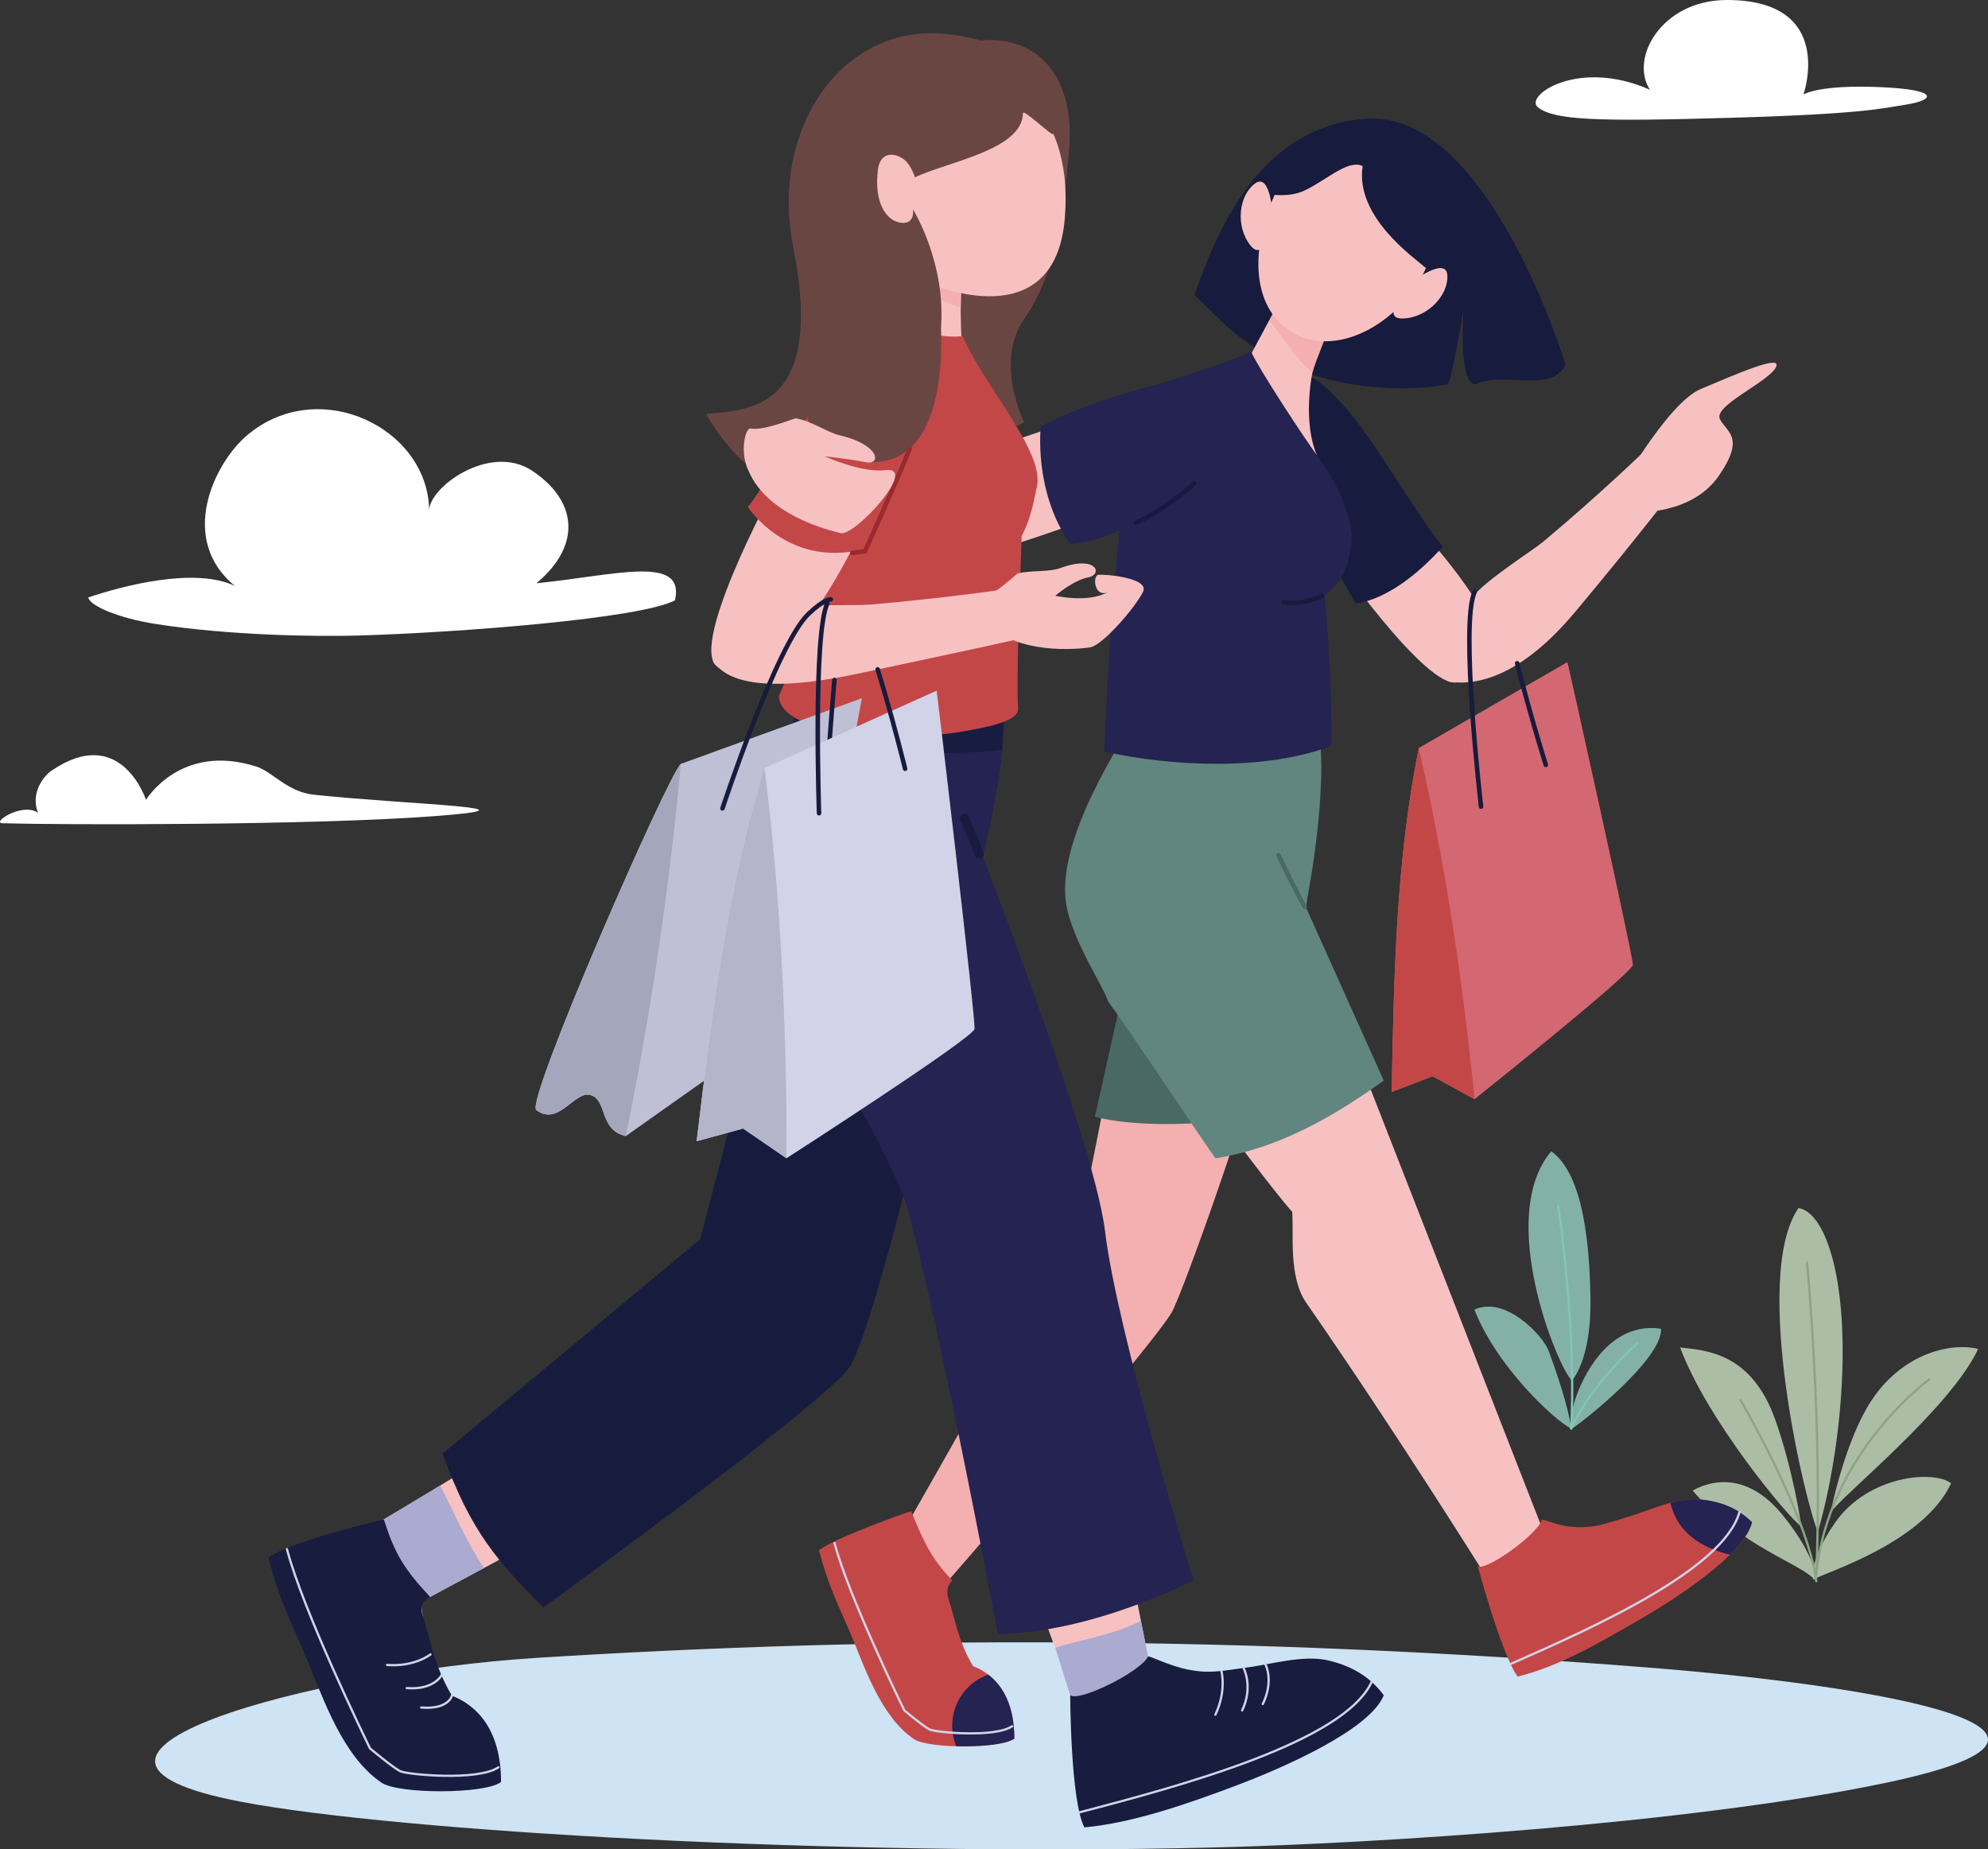
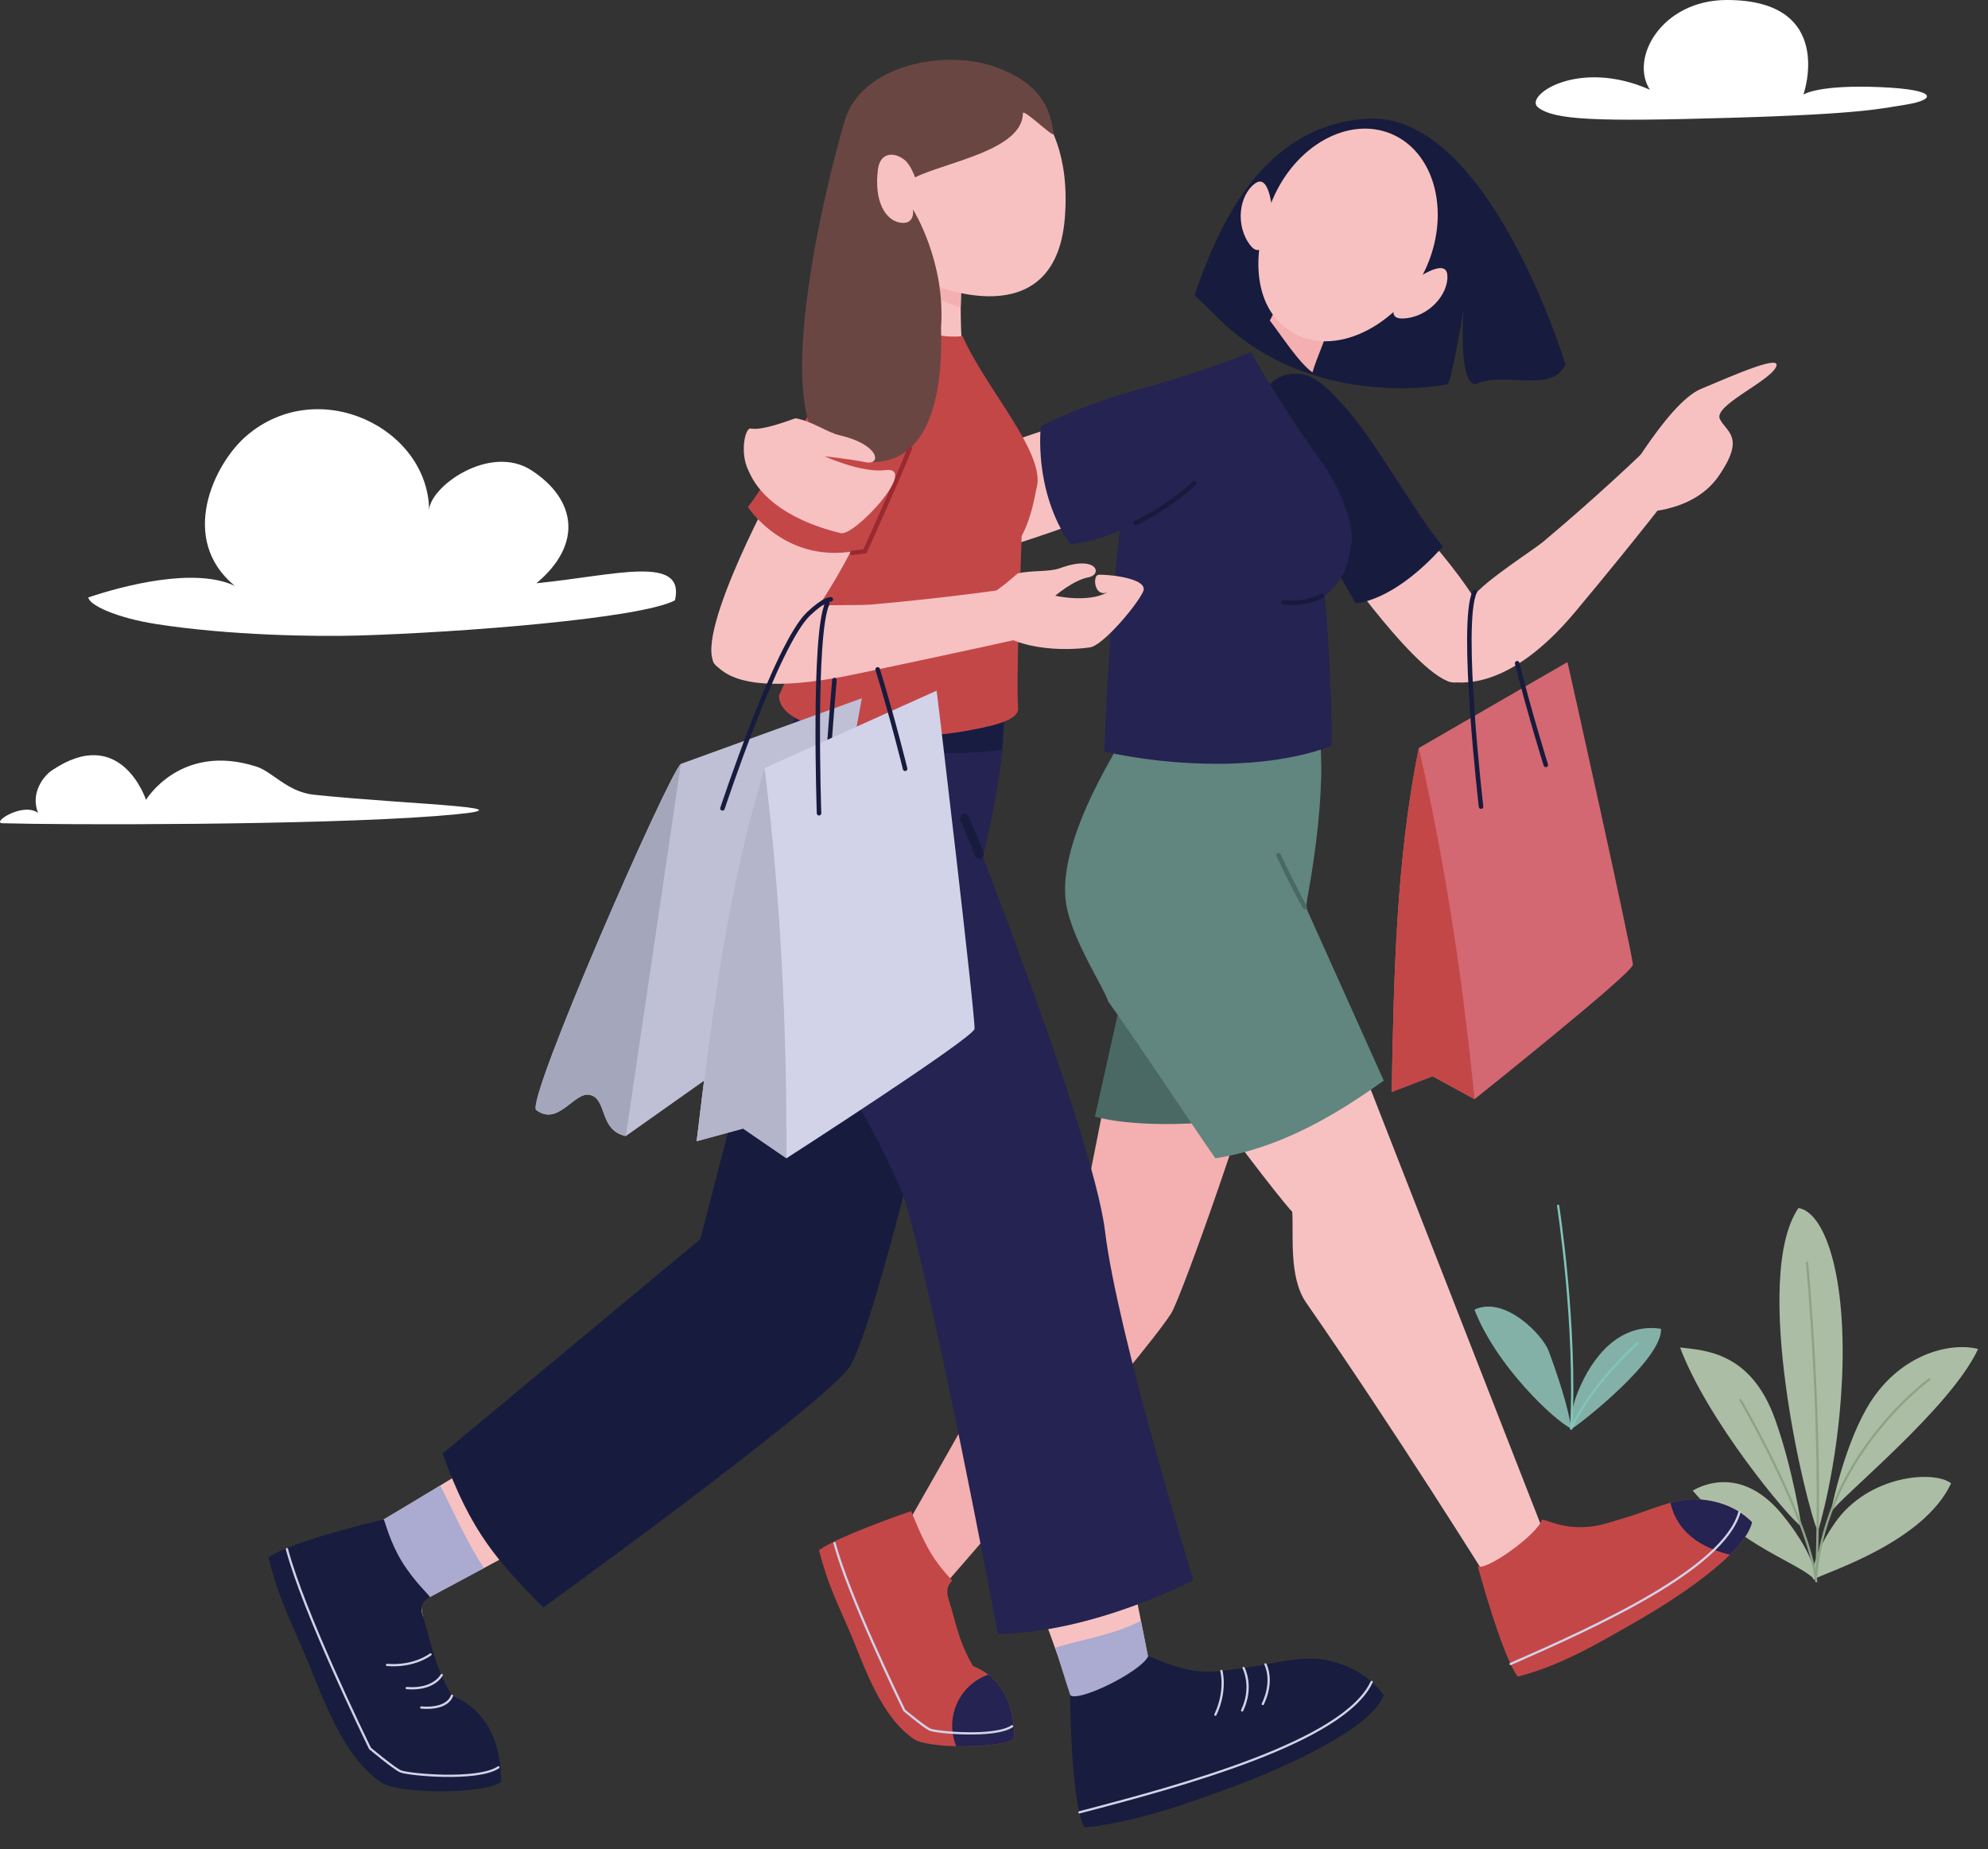
<svg xmlns="http://www.w3.org/2000/svg" version="1.1" id="レイヤー_1" x="0px" y="0px" width="220px" height="204.634px" viewBox="0 0 220 204.634" enable-background="new 0 0 220 204.634" xml:space="preserve">
  <rect x="0" y="0" width="220" height="204.634" fill="#333333" stroke="none" />
  <g>
    <g id="XMLID_7481_">
-       <path id="XMLID_7486_" fill="#83B1A8" d="M173.955,152.774c-1.51-1.357-8.465-18.088-2.285-25.379    c2.205,1.576,4.211,5.818,4.342,16.436C176.094,150.528,173.955,152.774,173.955,152.774z" />
      <path id="XMLID_7485_" fill="#83B1A8" d="M173.875,158.071c-1.838-0.861-8.305-6.926-10.707-13.158    c3.418-1.576,7.582,2.873,8.207,4.559C173.703,155.75,173.875,158.071,173.875,158.071z" />
      <path id="XMLID_7484_" fill="#83B1A8" d="M173.977,158.071c0.938-0.547,9.996-7.639,9.844-11.033    c-3.854-0.611-7.002,2.039-8.926,6.328C173.424,156.637,173.977,158.071,173.977,158.071z" />
      <path id="XMLID_7483_" fill="none" stroke="#80C5B9" stroke-width="0.25" stroke-linecap="round" stroke-miterlimit="10" d="    M172.428,133.424c0,0,2.055,13.266,1.447,24.646" />
      <path id="XMLID_7482_" fill="none" stroke="#80C5B9" stroke-width="0.25" stroke-linecap="round" stroke-miterlimit="10" d="    M181.186,148.674c0,0-4.99,4.346-7.311,9.396" />
    </g>
    <g id="XMLID_7472_">
      <path id="XMLID_7480_" fill="#ABBEA5" d="M201.172,169.487c-1.326-2.943-7.404-28.104-2.148-35.812    c2.846,0.438,5.367,7.25,4.816,19.059C203.387,162.448,201.172,169.487,201.172,169.487z" />
      <path id="XMLID_7479_" fill="#ABBEA5" d="M202.588,167.362c1.121-1.758,13.248-11.498,16.32-18.094    c-3.188-0.801-8.926,0.629-12.324,6.545C203.916,160.458,202.588,167.362,202.588,167.362z" />
      <path id="XMLID_7478_" fill="#ABBEA5" d="M200.654,174.78c1.363-0.797,12.191-4.051,15.264-10.648    c-1.916-1.482-9.188-0.906-12.865,4.389C200.082,172.797,200.654,174.78,200.654,174.78z" />
      <path id="XMLID_7477_" fill="#ABBEA5" d="M199.355,168.928c-1.516-1.057-10.455-11.838-13.43-19.826    c2.672,0.332,7.828,0.426,10.516,7.957C198.49,162.805,199.355,168.928,199.355,168.928z" />
      <path id="XMLID_7476_" fill="#ABBEA5" d="M200.992,174.971c-1.619-2.014-8.104-3.574-13.672-10.027    c1.49-0.865,5.746-2.502,9.99,2.746C201.146,172.432,200.992,174.971,200.992,174.971z" />
      <path id="XMLID_7475_" fill="none" stroke="#8DA386" stroke-width="0.25" stroke-linecap="round" stroke-miterlimit="10" d="    M199.973,139.711c0,0,1.752,18.15,1.023,34.58" />
      <path id="XMLID_7474_" fill="none" stroke="#8DA386" stroke-width="0.25" stroke-linecap="round" stroke-miterlimit="10" d="    M213.498,152.639c0,0-11.248,8.172-12.502,21.652" />
      <path id="XMLID_7473_" fill="none" stroke="#8DA386" stroke-width="0.25" stroke-linecap="round" stroke-miterlimit="10" d="    M192.607,154.917c0,0,7.465,12.75,8.385,20.055" />
    </g>
-     <path id="XMLID_7470_" fill="#CEE3F3" d="M26.753,199.387c17.339,3.285,65.532,6.062,107.338,5.051   c17.961-0.438,52.73-2.621,74.312-7.1c27.805-5.768,0.213-10.756-26.195-12.832c-44.678-3.51-83.964-3.496-122.783-1.059   C34.446,185.016,0.266,194.368,26.753,199.387z" />
    <g id="XMLID_7375_">
      <g id="XMLID_7431_">
        <path id="XMLID_7469_" fill="#F7C1C2" d="M148.16,62.346c0,0,11.285,16.025,13.697,12.738c1.799-2.451,2.859-6.201,1.91-7.863     c-3.459-6.061-11.449-13.75-11.449-13.75S143.314,56.344,148.16,62.346z" />
        <path id="XMLID_7468_" fill="#F7C1C2" d="M116.035,47.467c0,0-18.73,5.774-16.349,9.086c1.775,2.469,2.889,6.238,4.764,5.852     c6.833-1.418,19.171-6.166,19.171-6.166S123.244,44.719,116.035,47.467z" />
        <path id="XMLID_7467_" fill="#171C3F" d="M138.457,46.965c0,0,10.832,18.354,11.525,19.786c0,0,4.068,0,9.697-6.277     c-3.096-3.678-7.549-11.842-10.975-15.594c-2.105-2.311-3.562-3.715-5.684-3.523C139.562,41.664,139.465,45.223,138.457,46.965z" />
        <path id="XMLID_7466_" fill="#F7C1C2" d="M160.422,75.438c1.039,0.088,6.438,1.18,13.871-7.703     c7.436-8.885,11.477-14.264,11.477-14.264l-4.002-3.354c0,0-4.781,4.621-10.971,9.811c-1.15,0.965-6.324,4.221-7.777,6.064     S158.75,75.295,160.422,75.438z" />
        <path id="XMLID_7465_" fill="#171B3D" d="M161.969,34.197c0,0-0.645,8.125,1.279,8.332c3.248-1.543,8.398,1.1,9.994-2.191     c0,0-8.504-28.053-21.955-27.201c-12.209,0.773-16.809,13.068-19.1,19.5c0,0,0,0,2.715,2.66     c9.289,9.107,22.24,7.848,25.271,7.232C160.607,42.441,161.969,34.197,161.969,34.197z" />
-         <path id="XMLID_7464_" fill="#F7C1C2" d="M141.789,33.025c-1.193,2.066-5.592,10.42-5.592,10.42s5.641,5.426,9.572,7.034     c-1.23-2.858-0.914-6.364-0.785-7.573c0.33-3.139,1.33-5.17,2.49-8.324L141.789,33.025z" />
        <path id="XMLID_7463_" fill="#F4AFB0" d="M145.244,41.209c0.414-1.518,1.863-4.73,2.518-6.811l-5.973-1.373     c-0.291,0.506-0.744,1.395-1.262,2.447C141.686,36.963,143.762,40.18,145.244,41.209z" />
        <path id="XMLID_7462_" fill="#F4AFB0" d="M123.453,115.725l-4.931,24.852c0,0-3.771,2.176-5.729,5.979     c-2.436,4.734-14.109,25.111-14.109,25.111c0.473,2.48,0.986,1.912,4.68,5.047c0,0,23.138-26.484,26.246-31.387     c1.115-1.762,9.369-24.949,10.244-30.383C134.303,116.368,129.158,117.192,123.453,115.725z" />
        <path id="XMLID_7461_" fill="#4A6964" d="M141.836,122.905c-4.729-4.783-10.23-12.803-18.691-13.387     c0.428,1.346,0.715,1.975,0.715,1.975l-2.693,12.078C126.869,125.04,136.285,124.329,141.836,122.905z" />
        <path id="XMLID_7460_" fill="#F7C1C2" d="M171.789,171.987l-23.699-60.639c-5.734,4.139-8.779,7.934-15.555,8.975     c5.117,7.283,10.441,13.902,10.467,13.744c0.18,2.496-0.422,7.25,1.545,10.08c9.846,14.168,20.303,30.934,20.303,30.934     C170.607,173.122,171.789,171.987,171.789,171.987z" />
        <g>
          <path id="XMLID_7459_" fill="#61857F" d="M144.547,100.452c0.072-0.629,0.111-0.975,0.111-0.975s3.791-19.26-0.512-21.59      c-4.305-2.334-18.975,2.285-18.975,2.285c-0.639,1.283-8.404,12.639-7.18,19.895c0.675,3.998,4.129,9.111,4.65,10.76      c2.514,3.428,9.262,13.648,11.857,17.34c6.773-1.041,12.896-4.455,18.633-8.596L144.547,100.452z" />
          <path id="XMLID_7458_" fill="#61857F" d="M146.184,86.524c0.076-3.607,0.02-8.303-1.695-9.23      c-4.303-2.332-19.316,2.879-19.316,2.879c-0.146,0.293-1.426,2.438-2.121,3.609C128.875,87.497,139.012,87.618,146.184,86.524z" />
        </g>
        <g id="XMLID_7455_">
          <path id="XMLID_7457_" fill="#D36872" d="M157.008,82.77c-2.494,12.451-2.756,24.85-3,38.062l4.525-1.74l4.645,2.537      c0,0,17.445-13.906,17.521-14.871c0.062-0.812-7.275-33.789-7.244-33.492L157.008,82.77z" />
          <path id="XMLID_7456_" fill="#C44748" d="M157.008,82.77c-2.494,12.451-2.756,24.85-3,38.062l4.525-1.74l4.645,2.537      C161.82,107.827,159.795,94.834,157.008,82.77z" />
        </g>
        <path id="XMLID_7454_" fill="#242351" d="M138.457,38.924c0.68,1.602,5.842,9.559,7.52,11.784c2.105,2.795,3.938,7.166,3.578,9.4     c-0.357,2.238-0.619,3.857-2.955,5.828c0.859,9.492,0.766,16.592,0.766,16.592c-7.391,2.805-17.709,2.287-25.152,0.645     c0,0,1.324-39.327,5.875-40.651C132.205,41.322,136.664,39.699,138.457,38.924z" />
        <path id="XMLID_7453_" fill="none" stroke="#161B3D" stroke-width="0.5" stroke-linecap="round" stroke-miterlimit="10" d="     M146.309,65.936c-1.252,0.58-2.57,0.924-4.264,0.697" />
        <path id="XMLID_7452_" fill="#242351" d="M135.158,41.338c0.699-0.734-12.211,1.766-19.973,5.842c0,0-0.867,7.069,3.242,13.026     c6.711-0.436,15.982-7.721,17.375-10.9C137.195,46.123,136.898,42.346,135.158,41.338z" />
        <g id="XMLID_7450_">
          <path id="XMLID_7451_" fill="none" stroke="#4A6964" stroke-width="0.5" stroke-linecap="round" stroke-miterlimit="10" d="      M144.391,100.364c0,0-0.959-1.646-2.912-5.738" />
        </g>
        <path id="XMLID_7449_" fill="#F7C1C2" d="M178.707,54.993c0,0,5.703-10.356,9.512-11.952s9.223-4,8.279-2.346     c-0.943,1.652-6.92,4.215-6.164,5.688c0.754,1.473,2.844,1.963-0.131,6.282c-2.977,4.318-9.15,4.02-9.15,4.02L178.707,54.993z" />
        <path id="XMLID_7448_" fill="none" stroke="#171B3D" stroke-width="0.5" stroke-linecap="round" stroke-miterlimit="10" d="     M163.898,89.254c0,0-2.363-20.32-0.701-23.754" />
        <path id="XMLID_7447_" fill="none" stroke="#171B3D" stroke-width="0.5" stroke-linecap="round" stroke-miterlimit="10" d="     M167.895,73.393c1.42,5.674,3.17,11.246,3.17,11.246" />
        <g id="XMLID_7443_">
          <path id="XMLID_7446_" fill="#C44748" d="M170.637,168.176c0.055-0.162,1.77,0.723,3.717,0.803      c2.248,0.092,3.297-0.387,5.57-1.055c2.469-0.723,5.451-2.195,7.996-2.018c2.221,0.152,4.305,0.871,5.963,2.535      c-0.82,3.561-8.541,8.562-13.098,11.158c-4.121,2.346-8.104,4.723-12.832,5.924c-1.768-2.373-4.424-12.229-4.424-12.229      C164.342,173.938,170.08,169.862,170.637,168.176z" />
          <path id="XMLID_7445_" fill="#242351" d="M191.445,172.036c1.271-1.258,2.184-2.496,2.438-3.594      c-1.658-1.664-3.742-2.383-5.963-2.535c-0.977-0.068-2.018,0.107-3.068,0.391C185.633,169.624,188.279,171.256,191.445,172.036z      " />
          <path id="XMLID_7444_" fill="none" stroke="#D2D3E8" stroke-width="0.25" stroke-linecap="round" stroke-miterlimit="10" d="      M192.496,167.327c-1.768,6.283-15.902,12.666-25.33,16.801" />
        </g>
        <g id="XMLID_7438_">
          <path id="XMLID_7442_" fill="#C44748" d="M105.364,174.899c0,0.148-0.889,0.551-0.359,2.16c0.704,2.129,1.014,4.508,2.68,7.307      c2.316,0.895,4.564,3.156,4.564,8.014c-1.488,1.141-9.505,1.133-11.087,0.072c-3.653-2.445-5.479-7.967-6.869-11.287      c-1.592-3.795-2.604-5.529-3.655-9.629c2.054-1.539,10.188-4.326,10.188-4.326c0.168,0.363,1.1,2.85,2.184,4.645      C104.11,173.676,105.364,174.805,105.364,174.899z" />
          <path id="XMLID_7441_" fill="#242351" d="M112.248,192.379c0-3.646-1.267-5.832-2.88-7.072      c-3.303,1.176-4.816,4.826-3.544,7.924C108.492,193.299,111.408,193.022,112.248,192.379z" />
          <g id="XMLID_7439_">
            <path id="XMLID_7440_" fill="none" stroke="#D2D3E8" stroke-width="0.25" stroke-linecap="round" stroke-miterlimit="10" d="       M92.354,170.745c1.519,5.779,7.267,17.574,7.719,18.514c0,0,2.156,1.807,2.819,2.123c0.663,0.314,7.209,0.932,9.112-0.365" />
          </g>
        </g>
        <g id="XMLID_7433_">
          <path id="XMLID_7437_" fill="#F7C1C2" d="M157.953,29.328c-2.537,6.02-9.668,10.408-14.791,7.535      c-4.48-2.508-4.881-8.734-2.344-14.754c2.535-6.021,8.428-9.285,13.158-7.291C158.709,16.811,160.488,23.309,157.953,29.328z" />
-           <path id="XMLID_7436_" fill="#171B3D" d="M150.797,18.377c-0.852,5.623,5.652,10.086,7.006,11.289      c1.885-2.055,5.115-13.658-4.393-15.434s-12.928,7.264-12.928,7.264s2.133,0.404,3.852-0.4      C146.762,19.961,149.193,17.586,150.797,18.377z" />
          <path id="XMLID_7435_" fill="#F7C1C2" d="M156.051,31.252c0.256-0.062,3.99-2.953,4.119-0.775      c0.127,2.176-2.164,4.676-4.922,4.766C152.488,35.33,156.051,31.252,156.051,31.252z" />
          <path id="XMLID_7434_" fill="#F7C1C2" d="M140.914,23.975c-0.115-0.238-0.299-4.957-2.049-3.656      c-1.752,1.301-2.195,4.662-0.492,6.834C140.078,29.322,140.914,23.975,140.914,23.975z" />
        </g>
        <path id="XMLID_7432_" fill="none" stroke="#161B3D" stroke-width="0.5" stroke-linecap="round" stroke-miterlimit="10" d="     M132.143,53.471c-0.877,0.953-4.211,3.42-6.473,4.387" />
      </g>
      <g id="XMLID_7377_">
        <g id="XMLID_7429_">
          <path id="XMLID_7430_" fill="#F7C1C2" d="M112.847,171.938c0,0,6.27,15.688,8.821,26.16c0.844,3.463,28.668-7.672,28.055-10.994      c-0.592-3.195-14.658-1.256-22.266-1.713l-3.818-19.281L112.847,171.938z" />
        </g>
        <g id="XMLID_7427_">
          <path id="XMLID_7428_" fill="#ABAAD0" d="M127.457,185.391l-1.199-6.055c-2.799,1.525-6.551,2.068-9.451,2.982      c1.28,4.516,3.863,11.684,4.861,15.779c0.844,3.463,28.668-7.672,28.055-10.994      C149.131,183.909,135.285,185.758,127.457,185.391z" />
        </g>
        <g id="XMLID_7425_">
          <path id="XMLID_7426_" fill="#F7C1C2" d="M56.731,159.456c0,0-14.953,9.332-24.851,14.773      c-3.272,1.799,14.891,24.529,18.083,23.002c3.07-1.469-2.688-12.021-3.373-19.986l18.186-9.752L56.731,159.456z" />
        </g>
        <g id="XMLID_7423_">
          <path id="XMLID_7424_" fill="#ABAAD0" d="M31.88,174.229c-3.272,1.799,14.409,24.457,17.602,22.93      c3.07-1.471-2.875-12.205-2.892-19.916l6.965-3.734c-1.881-2.795-3.34-6.223-4.842-9.131      C43.631,167.463,37.064,171.379,31.88,174.229z" />
        </g>
        <path id="XMLID_7422_" fill="#171C3F" d="M84.697,105.213c0.298,1.426,0.528,2.105,0.528,2.105l-7.727,29.799l-28.518,23.727     c3.113,8.703,6.166,11.998,11.147,17.033c0,0,30.06-21.729,33.767-26.445c1.332-1.693,3.918-10.74,6.27-19.842     C95.999,121.889,92.963,112.862,84.697,105.213z" />
        <path id="XMLID_7421_" fill="#242351" d="M109.502,73.393c-4.182-2.848-19.001,0.562-19.001,0.562     c-0.79,1.252-7.415,14.855-6.914,22.445c0.276,4.182,0.744,7.062,1.109,8.812c6.62,11.262,11.146,17.418,15.312,27.121     c4.197-16.252,8.513-36.492,8.513-36.492S113.684,76.241,109.502,73.393z" />
        <path id="XMLID_7420_" fill="#181C40" d="M110.92,82.958c-0.013-4.369,1.066-8.785-0.66-9.961     c-4.182-2.848-19.759,0.959-19.759,0.959c-0.22,0.346-0.887,1.645-1.726,3.496c1.592,1.834,3.558,3.27,5.754,4.373     C99.656,83.475,105.96,83.637,110.92,82.958z" />
-         <path id="XMLID_7418_" fill="#6A4643" d="M113.335,46.725c0,0-3.334-6.625,0-11.422c3.336-4.795,4.304-10.984,4.975-18.756     c0.67-7.771-3.196-12.629-9.82-12.078c-5.152-1.42-9.818-1.078-14.158,2.178c-4.455,3.342-8.491,10.797-6.538,20.752     c3.585,18.273-5.225,17.934-9.654,18.4c0,0,5.429,9.905,10.441,6.415C88.581,52.213,98.131,54.92,113.335,46.725z" />
        <path id="XMLID_7417_" fill="#F7C1C2" d="M102.675,27.438l-3.088,12.611c0,0,0.353,1.576,3.492,2.633     c2.335,0.787,5.677,0.537,5.677,0.537s-0.376,0.291-2.176-4.738c-0.469-1.309-0.176-9.771-0.176-9.771L102.675,27.438z" />
        <path id="XMLID_7416_" fill="#F4AFB0" d="M106.314,34.016c0.138-2.598,0.091-5.307,0.091-5.307l-3.729-1.271l-0.892,3.641     C102.542,32.527,104.427,33.51,106.314,34.016z" />
        <path id="XMLID_7415_" fill="#F7C1C2" d="M102.969,31.396c0,0,13.756,6.082,14.863-7.209c1.137-13.68-8.517-16.322-8.517-16.322     S84.776,15.146,102.969,31.396z" />
        <path id="XMLID_7413_" fill="#F7BB9A" d="M108.756,41.957c0,0-0.021,0.002-0.051,0.002     C108.738,41.961,108.756,41.957,108.756,41.957z" />
        <path id="XMLID_7412_" fill="#C44748" d="M106.526,37.195c2.529,5.807,9.298,13.008,8.181,16.848     c-0.15,0.52-0.459,3.045-1.647,5.275c-0.207,6.736-0.609,15.73-0.392,19.064c0.097,1.479-3.679,2.098-5.495,2.449     c-7.345,1.422-20.968,0.641-20.968-3.855c0,0,4.348-9.354,5.042-15.115c0.694-5.76,1.2-26.61,4.269-28.344     C98.584,31.781,99.928,37.867,106.526,37.195z" />
        <path id="XMLID_7411_" fill="#F7C1C2" d="M85.732,53.856c0,0-10.289,18.916-5.942,20.1c3.242,0.883,5.67-1,7.191-2.471     c5.438-5.264,10.145-16.746,10.145-16.746S90.001,46.477,85.732,53.856z" />
        <path id="XMLID_7410_" fill="#C44748" d="M92.823,40.68c0,0-9.315,14.766-10.068,15.409c0,0,4.297,6.693,12.624,4.73     c4.319-3.609,6.681-16.059,4.937-18.897S94.569,39.861,92.823,40.68z" />
        <path id="XMLID_7409_" fill="#1960AD" d="M89.815,75.252" />
        <path id="XMLID_7408_" fill="#242351" d="M105.145,85.483c0,0,15.796,39.545,17.146,50.779     c1.35,11.236,9.771,38.586,9.771,38.586s-10.961,5.812-21.627,5.957c0,0-7.59-40.389-10.848-49.742     C99.587,131.063,86.022,96.02,105.145,85.483z" />
        <path id="XMLID_7406_" fill="#6A4643" d="M109.826,7.307c5.529,1.842,6.469,4.98,6.746,7.506c0.055,0.494-3.364-2.867-3.37-2.277     c-0.049,4.094-8.561,5.412-11.939,7.09c0,0-0.457-1.375-1.182-1.947c-1.104-0.873-2.668-0.859-2.919,1.039     c-0.462,3.482,0.786,5.668,2.473,5.922c1.686,0.254,1.397-1.475,1.397-1.475s3.636,5.775,3.109,13.08     c-0.055,0.75,1.398,19.28-11.963,13.915c-7.397-2.973-0.785-29.833,1.316-36.844C95.309,7.26,104.297,5.465,109.826,7.307z" />
        <path id="XMLID_7405_" fill="#F7C1C2" d="M112.625,63.45c1.608-0.369,3.494-0.137,4.688-0.58c4.069-1.51,4.772,0.703,3.12,1.016     c-1.652,0.311-3.652,2.035-3.652,2.035s3.59,0.828,5.766-0.375c-1.475,0.562-1.654-1.867-0.998-1.939     c0.754-0.084,5.674,0.328,4.947,1.869c-0.748,1.586-4.438,5.947-5.885,6.162c-1.449,0.215-7.936,0.811-11.322-2.629     c-1.511-1.328-1.181-2.742-0.594-2.871C109.504,65.958,110.558,65.245,112.625,63.45z" />
        <path id="XMLID_7404_" fill="#F7C1C2" d="M79.112,73.497c0.842,0.789,3.025,3.727,15.553,1.102     c12.525-2.629,18.826-4.055,18.826-4.055l-1.062-5.502c0,0-7.526,1.119-16.09,1.859c-1.652,0.143-8.605-0.109-11.127,0.496     C82.689,68.002,77.758,72.231,79.112,73.497z" />
        <g id="XMLID_7397_">
          <path id="XMLID_7403_" fill="#181C3E" d="M127.045,183.311c0.088-0.17,2.221,0.988,4.365,1.422      c2.473,0.5,3.719,0.154,6.354-0.182c2.861-0.365,6.426-1.465,9.213-0.82c2.432,0.564,4.613,1.729,6.156,3.865      c-1.541,3.797-10.977,7.971-16.482,10.037c-4.979,1.871-11.201,4.082-16.65,4.574c-1.54-2.938-1.566-14.643-1.566-14.643      C119.221,188.422,126.129,185.079,127.045,183.311z" />
          <path id="XMLID_7402_" fill="none" stroke="#D2D3E8" stroke-width="0.25" stroke-linecap="round" stroke-miterlimit="10" d="      M151.793,186.114c-3.068,6.646-21.164,11.516-32.336,14.43" />
          <g id="XMLID_7398_">
            <path id="XMLID_7401_" fill="none" stroke="#D2D3E8" stroke-width="0.25" stroke-linecap="round" stroke-miterlimit="10" d="       M135.166,184.897c0,0,0.59,2.207-0.666,4.84" />
            <path id="XMLID_7400_" fill="none" stroke="#D2D3E8" stroke-width="0.25" stroke-linecap="round" stroke-miterlimit="10" d="       M137.621,184.571c0,0,1.098,2.064-0.16,4.695" />
            <path id="XMLID_7399_" fill="none" stroke="#D2D3E8" stroke-width="0.25" stroke-linecap="round" stroke-miterlimit="10" d="       M140.039,184.174c0,0,0.967,1.754-0.291,4.385" />
          </g>
        </g>
        <path id="XMLID_7396_" fill="none" stroke="#9A2A2F" stroke-width="0.5" stroke-linecap="round" stroke-miterlimit="10" d="     M100.682,49.625c-1.274,3.244-4.964,11.381-4.964,11.381l-1.405,0.174" />
        <g id="XMLID_7392_">
          <path id="XMLID_7395_" fill="#BFC0D5" d="M75.35,84.524c-1.384,1.131-17.381,37.633-15.992,38.314      c2.434,1.826,4.19-2.076,5.916-1.684c1.969,0.447,0.98,3.928,3.984,4.557l19.752-13.967l6.368-34.48L75.35,84.524z" />
-           <path id="XMLID_7394_" fill="#A4A7BC" d="M75.35,84.524c-1.384,1.131-17.381,37.633-15.992,38.314      c2.434,1.826,4.19-2.076,5.916-1.684c1.969,0.447,0.98,3.928,3.984,4.557C72.042,112.081,74.061,98.35,75.35,84.524z" />
+           <path id="XMLID_7394_" fill="#A4A7BC" d="M75.35,84.524c-1.384,1.131-17.381,37.633-15.992,38.314      c2.434,1.826,4.19-2.076,5.916-1.684c1.969,0.447,0.98,3.928,3.984,4.557z" />
          <path id="XMLID_7393_" fill="none" stroke="#171B3D" stroke-width="0.5" stroke-linecap="round" stroke-miterlimit="10" d="      M79.951,89.452c0,0,5.993-18.164,9.519-21.521c1.791-1.705,2.469-1.611,2.469-1.611" />
        </g>
        <path id="XMLID_7391_" fill="none" stroke="#171B3D" stroke-width="0.5" stroke-linecap="round" stroke-miterlimit="10" d="     M92.34,75.252c-0.477,5.539-0.782,10.23-0.782,10.23" />
        <path id="XMLID_7390_" fill="#D2D3E8" d="M84.604,84.991c-4.109,13.336-5.774,26.863-7.51,41.287l5.143-1.402l4.796,3.291     c0,0,20.62-13.266,20.811-14.312c0.16-0.881-4.198-37.756-4.198-37.428L84.604,84.991z" />
        <path id="XMLID_7389_" fill="#B4B5CB" d="M84.604,84.991c-4.109,13.336-5.774,26.863-7.51,41.287l5.143-1.402l4.796,3.291     C87.082,112.924,86.311,98.493,84.604,84.991z" />
        <path id="XMLID_7388_" fill="none" stroke="#171B3D" stroke-width="0.5" stroke-linecap="round" stroke-miterlimit="10" d="     M90.638,89.989c0,0-0.675-19.92,0.92-23.213" />
        <path id="XMLID_7387_" fill="none" stroke="#171B3D" stroke-width="0.5" stroke-linecap="round" stroke-miterlimit="10" d="     M97.125,74.069c1.683,5.463,3.039,11.002,3.039,11.002" />
        <g id="XMLID_7385_">
          <path id="XMLID_7386_" fill="none" stroke="#171B3D" stroke-linecap="round" stroke-miterlimit="10" d="M108.356,94.528      c0,0-0.505-1.516-1.63-3.979" />
        </g>
        <g id="XMLID_7378_">
          <path id="XMLID_7384_" fill="#181C3E" d="M47.581,176.713c0,0.176-1.392,0.312-0.76,2.225c0.837,2.537,1.207,5.371,3.189,8.701      c2.76,1.068,5.438,3.762,5.438,9.547c-1.773,1.357-11.322,1.348-13.206,0.086c-4.35-2.912-6.524-9.488-8.181-13.441      c-1.895-4.52-3.102-6.586-4.353-11.471c2.444-1.832,12.763-4.23,12.763-4.23c0.201,0.436,0.68,2.475,1.972,4.611      C45.754,174.913,47.581,176.602,47.581,176.713z" />
          <g id="XMLID_7379_">
            <path id="XMLID_7383_" fill="none" stroke="#D2D3E8" stroke-width="0.25" stroke-linecap="round" stroke-miterlimit="10" d="       M47.644,183.065c0,0-1.769,1.412-4.813,1.166" />
            <path id="XMLID_7382_" fill="none" stroke="#D2D3E8" stroke-width="0.25" stroke-linecap="round" stroke-miterlimit="10" d="       M31.754,171.42c1.808,6.883,8.653,20.932,9.192,22.049c0,0,2.567,2.15,3.356,2.527c0.789,0.375,8.586,1.109,10.854-0.434" />
            <path id="XMLID_7381_" fill="none" stroke="#D2D3E8" stroke-width="0.25" stroke-linecap="round" stroke-miterlimit="10" d="       M48.881,185.344c0,0-0.828,1.693-3.873,1.449" />
            <path id="XMLID_7380_" fill="none" stroke="#D2D3E8" stroke-width="0.25" stroke-linecap="round" stroke-miterlimit="10" d="       M50.01,187.639c0,0-0.349,1.553-3.394,1.307" />
          </g>
        </g>
      </g>
      <path id="XMLID_7376_" fill="#F7C1C2" d="M88.033,46.285c1.751,0.279,3.518,1.564,4.849,1.871    c4.504,1.036,4.692,3.346,2.918,2.991c-1.773-0.355-4.543-0.656-4.543-0.656s4.078,1.867,6.714,1.533    c3.796-0.484-3.396,7.342-4.929,6.971c-1.531-0.373-8.107-2.002-10.193-6.875c-1.008-1.965-0.41-4.811,0.228-4.702    C83.954,47.564,85.279,47.27,88.033,46.285z" />
    </g>
    <path id="XMLID_7373_" fill="#FFFFFF" d="M39.7,70.323c11.211-0.332,31.229-1.883,34.994-3.896   c1.184-5.139-6.801-2.723-15.328-1.889c5.168-4.322,4.389-9.266-0.525-12.479c-4.635-3.029-11.348,1.842-11.348,4.43   c-0.101-9.135-12.217-15.028-20.148-8.323c-3.68,3.112-7.66,11.51-1.354,16.665c-4.453-2.104-12.371-0.018-16.218,1.277   c0.075,0.82,3.042,2.248,7.501,2.945C25.296,70.309,34.926,70.467,39.7,70.323z" />
    <path id="XMLID_7371_" fill="#FFFFFF" d="M191.1,0c12.154-0.002,8.477,10.463,8.477,10.463s1.604-1.127,8.584-0.818   c6.482,0.283,6,1.412,2.803,1.924c-2.811,0.447-4.941,1.045-19.402,1.465c-14.885,0.436-19.576,0.266-21.367-1.16   c-1.568-1.248,4.416-5.471,12.389-1.945C180.305,6.412,183.918,0,191.1,0z" />
    <path id="XMLID_7369_" fill="#FFFFFF" d="M4.208,89.946c-0.861-2.18,0.602-4.061,1.504-4.676c7.687-5.234,10.445,3.24,10.445,3.24   s3.818-6.381,12.228-3.68c1.79,0.574,3.417,2.803,6.366,3.111c10.896,1.145,26.191,1.4,13.402,2.365   C34.571,91.331,7.05,91.293,0.28,91.096C-1.015,91.057,2.514,88.731,4.208,89.946z" />
  </g>
</svg>